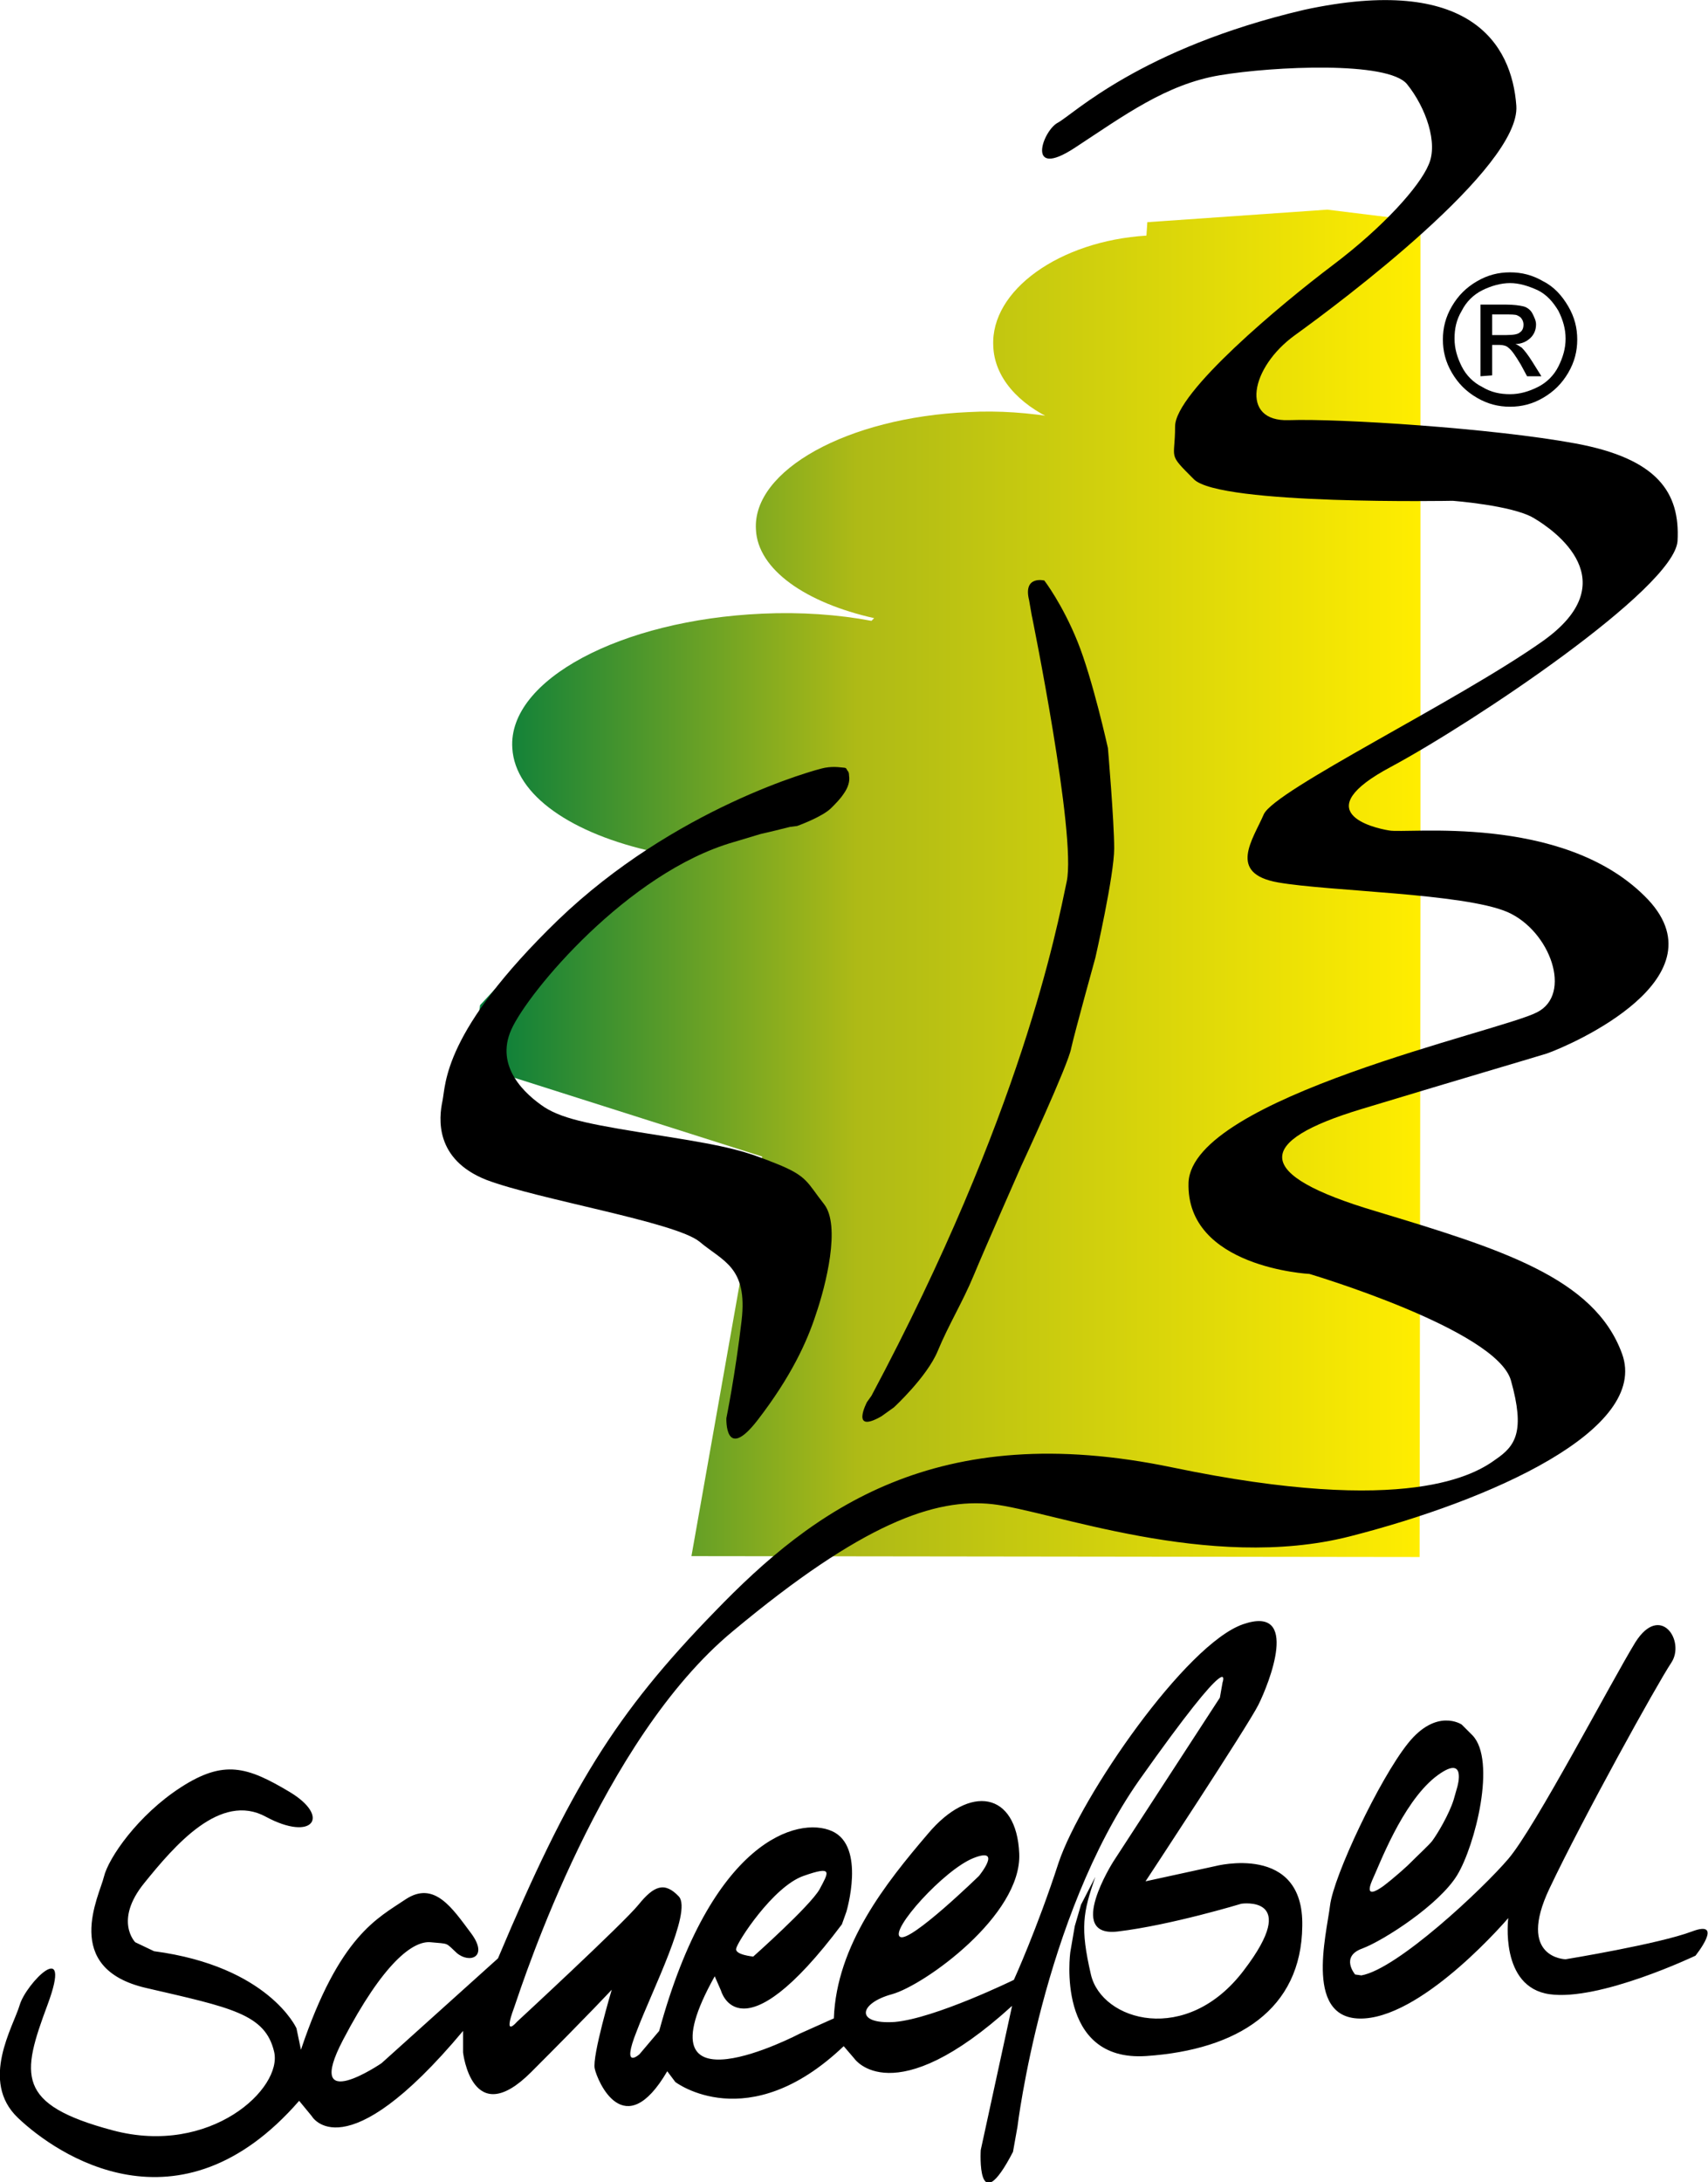
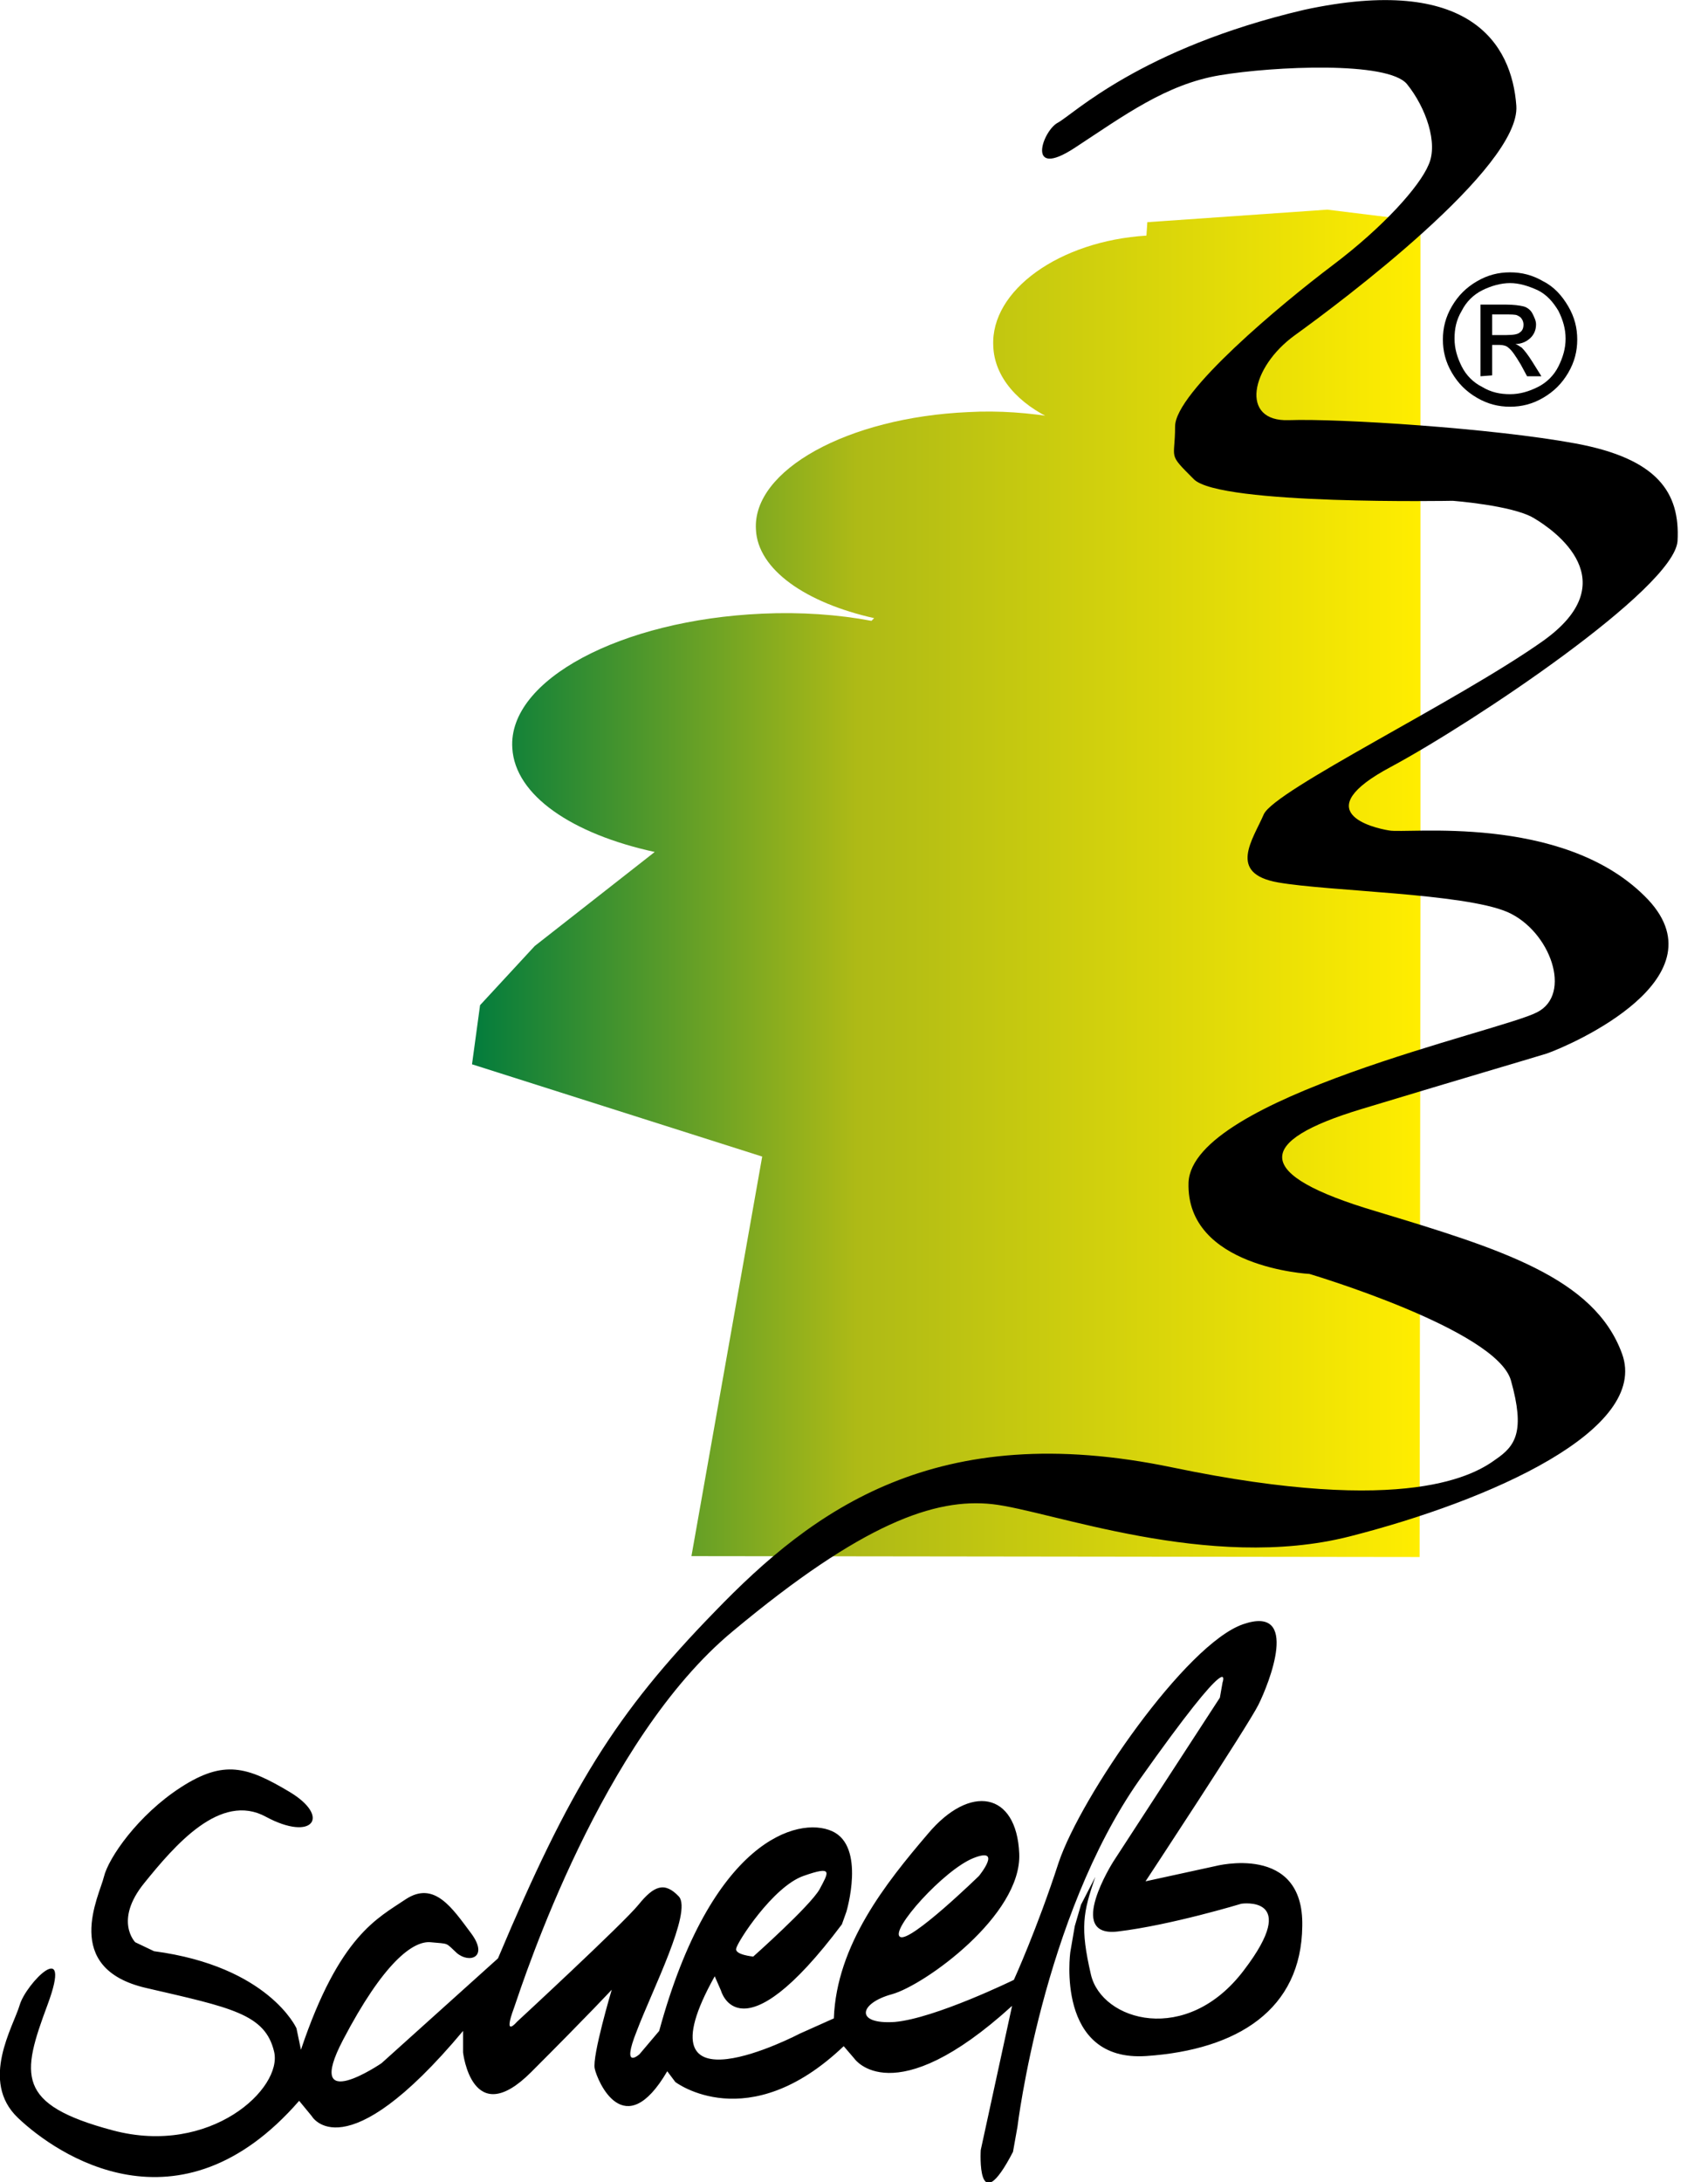
<svg xmlns="http://www.w3.org/2000/svg" xmlns:xlink="http://www.w3.org/1999/xlink" version="1.1" id="Ebene_1" x="0px" y="0px" viewBox="0 0 190.7 243.6" style="enable-background:new 0 0 190.7 243.6;" xml:space="preserve">
  <style type="text/css">
	
		.st0{clip-path:url(#SVGID_00000040576720144905205630000018384336043194940567_);fill:url(#SVGID_00000176017394654420652790000000104663347469152903_);}
	.st1{fill-rule:evenodd;clip-rule:evenodd;}
</style>
  <g>
    <g>
      <g>
        <defs>
          <path id="SVGID_1_" d="M158.7,24.7l-0.2,149.1l-81.3-0.1l7.9-44.6l-32.4-10.3l0.9-6.6l6.1-6.6l13.4-10.5      c-9.2-2-15.6-6.3-15.9-11.6c-0.5-7.6,12.1-14.3,27.9-15c4.3-0.2,8.5,0.1,12.2,0.8l0.3-0.3c-7.6-1.7-13-5.4-13.2-9.9      C84,52.5,94.6,46.6,108.1,46c3.5-0.2,6.9,0.1,9.9,0.6l-0.3,0.3c-4-1.8-6.7-4.8-6.8-8.3c-0.3-6.2,7.4-11.7,17.1-12.3l0.1-1.5      l20.1-1.4L158.7,24.7z" />
        </defs>
        <clipPath id="SVGID_00000124854775891757269420000016480130814075525311_">
          <use xlink:href="#SVGID_1_" style="overflow:visible;" />
        </clipPath>
        <linearGradient id="SVGID_00000061461613443682431090000002852625740072044427_" gradientUnits="userSpaceOnUse" x1="-1240.793" y1="-176.79" x2="-1239.794" y2="-176.79" gradientTransform="matrix(106.03 0 0 -150.764 131613.859 -26555.019)">
          <stop offset="0" style="stop-color:#007B3D" />
          <stop offset="0.41" style="stop-color:#AEBA16" />
          <stop offset="1" style="stop-color:#FFED00" />
        </linearGradient>
        <rect x="52.7" y="23.2" style="clip-path:url(#SVGID_00000124854775891757269420000016480130814075525311_);fill:url(#SVGID_00000061461613443682431090000002852625740072044427_);" width="105.9" height="150.6" />
      </g>
    </g>
    <path class="st1" d="M166.6,37.4h1.6c0.8,0,1.3-0.1,1.5-0.3c0.3-0.2,0.4-0.5,0.4-0.9c0-0.2-0.1-0.5-0.2-0.6   c-0.1-0.2-0.3-0.3-0.5-0.4c-0.2-0.1-0.7-0.1-1.3-0.1h-1.5V37.4z M165.3,42v-8h2.8c0.9,0,1.6,0.1,2,0.2c0.4,0.1,0.8,0.4,1,0.8   c0.2,0.4,0.4,0.8,0.4,1.2c0,0.6-0.2,1.1-0.6,1.5c-0.4,0.4-1,0.7-1.7,0.7c0.3,0.1,0.5,0.3,0.7,0.4c0.3,0.3,0.7,0.8,1.2,1.6l1,1.6   h-1.6l-0.7-1.3c-0.6-1-1-1.6-1.4-1.9c-0.2-0.2-0.6-0.3-1-0.3h-0.8v3.4L165.3,42L165.3,42z M168.6,31.6c-1,0-2.1,0.3-3.1,0.8   s-1.8,1.3-2.3,2.3c-0.6,1-0.8,2-0.8,3.1s0.3,2.1,0.8,3.1s1.3,1.8,2.3,2.3c1,0.6,2,0.8,3.1,0.8s2.1-0.3,3.1-0.8s1.8-1.3,2.3-2.3   s0.8-2,0.8-3.1s-0.3-2.1-0.8-3.1c-0.6-1-1.3-1.8-2.3-2.3C170.6,31.9,169.6,31.6,168.6,31.6z M168.6,30.4c1.3,0,2.5,0.3,3.7,1   c1.2,0.6,2.1,1.6,2.8,2.8s1,2.4,1,3.7s-0.3,2.5-1,3.7s-1.6,2.1-2.8,2.8s-2.4,1-3.7,1s-2.5-0.3-3.7-1s-2.1-1.6-2.8-2.8s-1-2.4-1-3.7   s0.3-2.5,1-3.7s1.6-2.1,2.8-2.8S167.3,30.4,168.6,30.4z" />
-     <path class="st1" d="M92.1,85.7c-1.1,0.2-16.8,4.5-29.8,17c-12.9,12.5-12.5,18.3-12.9,20.2c-0.4,1.9-0.9,6.5,4.9,8.8   c5.8,2.2,21.1,4.7,23.8,6.9c2.6,2.2,5.4,2.8,4.7,8.8c-0.7,6-1.7,10.9-1.7,10.9s-0.2,5,3.5,0.2s5.5-8.7,6.5-11.8   c1.1-3.2,2.8-9.9,0.9-12.3c-1.9-2.4-1.8-3.1-5.3-4.5s-5.1-1.9-12.7-3.1c-7.6-1.2-11-1.8-13.2-3.2c-2.1-1.4-5.6-4.5-3.7-8.7   s13-17.5,24.8-20.9l3-0.9l1.7-0.4l1.6-0.4l0.8-0.1c0,0,2.8-1,3.8-2c0.5-0.5,1-1,1.4-1.6c0.5-0.7,0.7-1.4,0.6-2   c0-0.4-0.1-0.5-0.2-0.6c0-0.1-0.1-0.1-0.1-0.2c0,0-0.1-0.1-0.2-0.1C94.1,85.7,93.2,85.5,92.1,85.7" />
-     <path class="st1" d="M115.2,68.7c0,0,5,24.5,3.9,29.7c-1.1,5.2-5,25.9-21.8,57.4l-0.5,0.7c0,0-1.9,3.6,1.6,1.6l1.4-1   c0,0,3.7-3.4,4.9-6.3c1.2-2.9,2.8-5.5,4-8.4s5.3-12.2,5.3-12.2s5.3-11.4,5.6-13.2c0.4-1.8,2.7-10.1,2.7-10.1s2.1-9.2,2.1-12.2   s-0.7-11.2-0.7-11.2s-1.7-7.7-3.4-11.9c-1.7-4.2-3.7-6.8-3.7-6.8s-2.4-0.6-1.7,2.2C115.4,69.9,115.2,68.7,115.2,68.7" />
    <path class="st1" d="M100.5,216.2c-1.2-0.7,4.9-7.5,8.2-8.8c3.3-1.3,0.6,2,0.6,2S101.6,216.9,100.5,216.2 M82.2,217.5   c0.1-0.7,4.1-6.9,7.5-8.1c3.4-1.2,2.8-0.4,1.8,1.5c-1.1,1.9-7.4,7.5-7.4,7.5S82,218.2,82.2,217.5z M118.1,13.7   c-1.7,0.9-3.6,6.4,1.9,2.8s10.2-7.1,16.2-8.1s18.8-1.6,20.9,1c2.1,2.6,3.5,6.6,2.4,9c-1,2.4-5,6.9-10.7,11.2s-17.6,14.2-17.6,18   s-0.9,2.9,2.1,5.9c2.9,2.9,28.9,2.4,28.9,2.4s6.6,0.5,9,1.9s10.5,7.1,1,13.8c-9.5,6.7-29.9,16.6-31.1,19.3   c-1.2,2.8-4.1,6.6,1.6,7.6c5.7,1,20.7,1.2,25.6,3.3c4.8,2.1,7.3,9.2,3.3,11.2c-4,2.1-38.5,9.5-38.9,19   c-0.3,9.5,13.5,10.2,13.5,10.2s20.9,6.2,22.5,11.9s0.5,7.3-1.7,8.8c-2.2,1.6-9.7,6.4-36.1,0.9s-40.1,4.7-51.1,16.1   c-11.1,11.4-16.2,19.7-24.2,38.7l-13,11.7c0,0-8.8,6-4.3-2.6s7.8-11.1,9.8-10.9c2.1,0.2,1.6,0,2.9,1.2c1.4,1.2,3.6,0.5,1.6-2.2   c-2.1-2.8-4.1-5.9-7.3-3.8c-3.1,2.1-7.4,4-11.7,16.8l-0.5-2.4c0,0-3.1-6.9-15.9-8.6l-2.1-1c0,0-2.4-2.4,1-6.6s8.5-10.2,13.6-7.4   c5.2,2.8,7.3,0,2.6-2.8s-7.3-3.6-12.1-0.5s-8.1,7.9-8.6,10s-4.8,10.2,4.7,12.4s13.3,2.9,14.3,7.1c1,4.1-7.1,11.7-18,8.8   s-10.2-6.2-7.3-14s-2.4-2.4-3.1,0s-4.5,8.5-0.2,12.6s18,13.5,31.4-1.9l1.4,1.7c0,0,3.6,6.4,16.9-9.5v2.4c0,0,1,8.8,7.6,2.2   s9-9.2,9-9.2s-2.2,7.4-1.9,8.8c0.3,1.4,3.3,8.5,8.1,0.3l0.9,1.2c0,0,8.1,6.2,18.8-4l1.2,1.4c0,0,4.3,6.2,17.6-5.9l-3.5,16.1   c0,0-0.5,8.1,3.6,0.2l0.5-2.8c0,0,2.8-23.3,13.6-38.7c10.9-15.4,9.3-10.9,9.3-10.9l-0.3,1.7l-11.9,18.3c0,0-5.4,8.5,0.5,7.8   s13.8-3.1,13.8-3.1s6.7-1,0.3,7.4c-6.4,8.5-15.9,5.7-17.1,0.5c-1.2-5.2-0.9-6.9,0.5-10.9l-1.6,3.1L120,215l-0.5,2.9   c0,0-1.7,12.3,8.5,11.6s17.3-5.2,17.4-14.5c0.2-9.3-9.7-6.7-9.7-6.7l-7.8,1.7c0,0,11.4-17.3,12.6-19.7c1.2-2.4,4.7-11.2-1.7-9   s-18.1,19.2-20.6,26.6c-2.4,7.4-5,13.1-5,13.1s-8.8,4.3-13.3,4.7c-4.5,0.3-4-2.1-0.3-3.1c3.6-1,14.5-8.8,14.2-15.7   s-5.5-7.8-10.2-2.2c-4.7,5.5-10.2,12.4-10.5,20.6l-3.8,1.7c0,0-18.5,9.7-9.5-6.4l0.7,1.6c0,0,2.1,7.8,13.5-7.4l0.5-1.4   c0,0,2.2-7.3-1.6-9c-3.8-1.7-13.5,1-19.3,22.3l-2.2,2.6c0,0-2.1,1.9-0.3-2.6c1.7-4.5,6.2-13.3,4.7-15c-1.6-1.7-2.8-1.2-4.5,0.9   c-1.7,2.1-13.6,13.1-13.6,13.1s-1.6,1.9-0.3-1.6c1.2-3.5,9.8-29.9,24.4-42c14.5-12.1,22.6-14.9,29-14.2s24.2,7.6,39.9,3.6   s33.5-11.9,30.4-20.4s-13.6-11.7-27.5-15.9c-13.8-4.1-13.5-7.8-1.6-11.4s18.1-5.4,20.7-6.2c2.6-0.9,20.2-8.5,10.9-17.6   c-9.3-9.2-26.6-6.9-28.5-7.3c-1.9-0.3-9.2-2.1,0.2-7.1c9.3-5,31.6-19.9,32-25.2c0.3-5.4-2.2-9.2-11.4-10.9   c-9.2-1.7-26.4-2.8-32-2.6c-5.5,0.2-4.3-5.9,0.7-9.5s25.2-18.7,24.7-25.6s-5.2-14.7-23.7-10.7C127.3,5.4,119.8,12.8,118.1,13.7z" />
-     <path class="st1" d="M162.7,199.5c0,0,1.2-4-2.5-1.1c-3.7,3-6.2,9.8-7,11.5c-0.9,2.1,0.7,1,1,0.8c0.2-0.1,1.6-1.2,3-2.5   c1.1-1.1,2.4-2.3,2.7-2.7c0.6-0.8,1.9-3,2.4-4.6L162.7,199.5z M163.2,192.5c0,0-2.8-1.9-6,2.1s-8.3,14.8-8.7,18.1s-3,13.1,3.9,12.6   s16-11.2,16-11.2s-1,7.7,4.6,8.5s16.3-4.3,16.3-4.3s3.3-4.1-0.4-2.7c-3.7,1.4-14.1,3.1-14.1,3.1s-5.5-0.1-1.8-7.9   c3.7-7.8,12-22.8,13.6-25.2s-1.2-6.7-4-2.3c-2.7,4.4-11.2,20.7-14.2,24.2c-2.9,3.4-12.4,12.3-16.4,13l-0.7-0.1c0,0-1.7-2,0.8-2.9   c2.4-0.9,8.6-4.9,10.6-8.2s4.4-12.8,1.7-15.6L163.2,192.5z" />
  </g>
</svg>